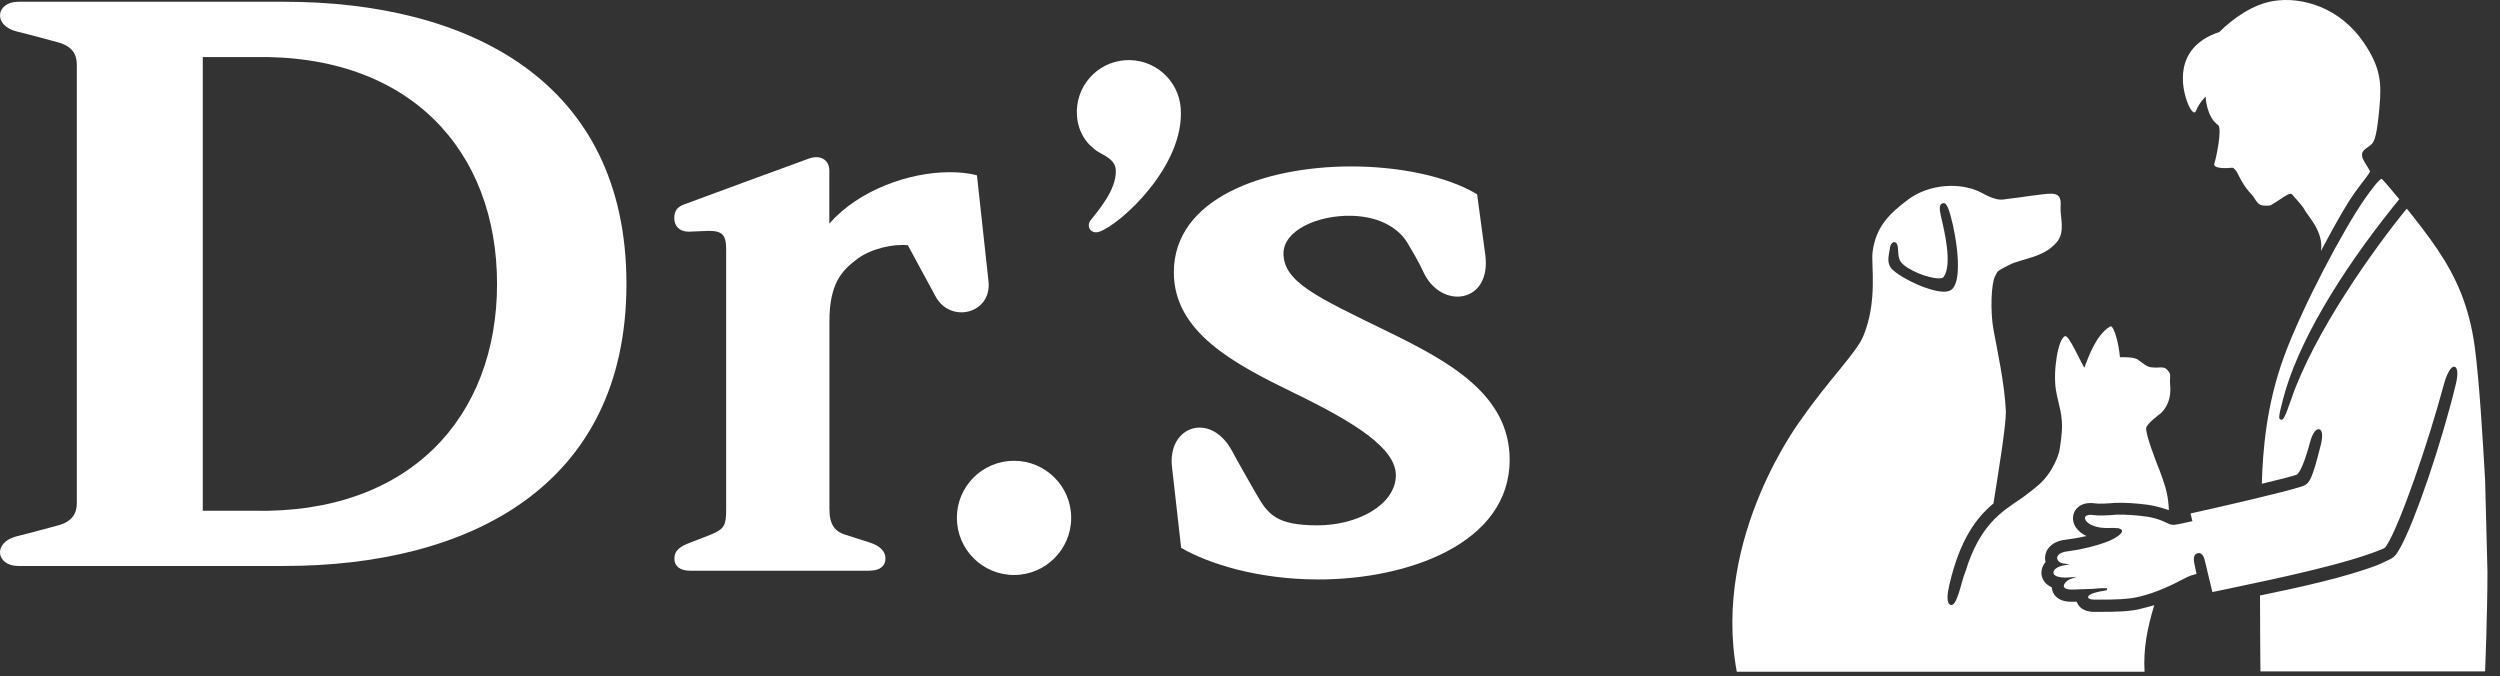
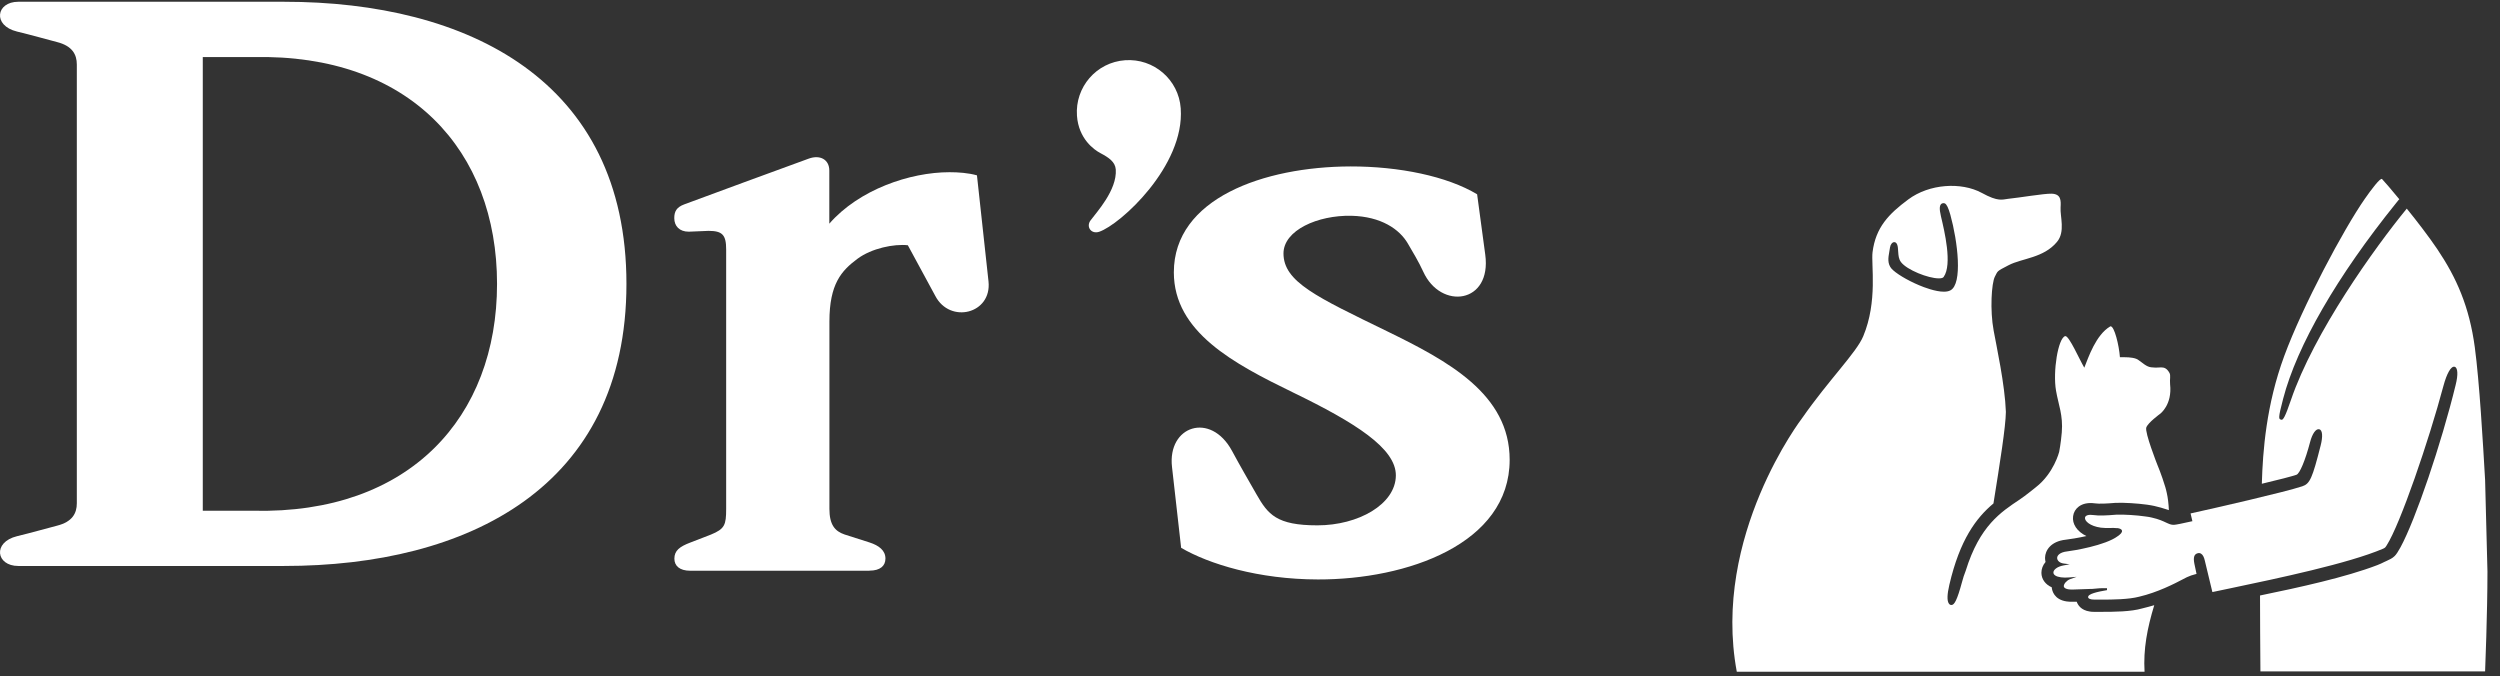
<svg xmlns="http://www.w3.org/2000/svg" width="196" height="53" viewBox="0 0 196 53" fill="none">
  <rect x="0" y="0" width="196" height="53" fill="#333333" stroke="none" />
  <path fill-rule="evenodd" clip-rule="evenodd" d="M6.023 39.455C6.023 40.241 5.673 40.909 4.481 41.211C3.624 41.433 2.487 41.759 1.336 42.037C-0.603 42.513 -0.309 44.372 1.431 44.372C3.171 44.372 15.198 44.372 22.277 44.372C36.656 44.372 49.113 38.223 49.113 22.255C49.113 6.287 36.656 0.138 22.277 0.138C15.198 0.138 3.171 0.138 1.431 0.138C-0.309 0.138 -0.603 2.005 1.336 2.474C2.487 2.752 3.624 3.077 4.481 3.3C5.665 3.602 6.023 4.269 6.023 5.056V39.455ZM15.898 4.476H19.854C32.128 4.198 38.968 11.824 38.968 22.255C38.968 32.686 32.128 40.321 19.854 40.043H15.898V4.476Z" fill="white" />
  <path fill-rule="evenodd" clip-rule="evenodd" d="M100.625 19.872C100.625 18.053 103.31 16.861 105.947 16.917C108.283 16.972 109.729 17.973 110.38 19.101C110.714 19.673 111.246 20.555 111.58 21.294C112.954 24.329 116.974 23.812 116.442 19.951C116.339 19.205 115.806 15.232 115.806 15.232C113.455 13.818 109.697 13.04 105.86 13.048C99.076 13.072 92.029 15.558 92.029 21.35C92.029 26.037 96.74 28.515 101.379 30.772C106.241 33.131 109.459 35.149 109.435 37.286C109.411 39.542 106.488 41.187 103.286 41.187C100.084 41.187 99.409 40.337 98.504 38.748C97.995 37.858 97.185 36.46 96.589 35.348C94.913 32.249 91.512 33.385 91.886 36.619C92.045 38.001 92.601 42.95 92.601 42.95C94.785 44.221 98.654 45.421 103.326 45.429C110.285 45.445 118.357 42.656 118.357 36.047C118.357 30.891 113.526 28.301 108.72 25.957C103.246 23.288 100.625 22.104 100.625 19.864" fill="white" />
  <path d="M68.172 44.738C69.006 44.738 69.419 44.364 69.419 43.792C69.419 43.157 68.911 42.768 68.172 42.529C67.425 42.291 66.71 42.069 66.21 41.902C65.463 41.648 65.026 41.147 65.026 39.892V25.21C65.026 22.255 65.972 21.222 67.219 20.293C68.339 19.459 70.095 19.109 71.175 19.228L73.328 23.201C74.48 25.409 77.769 24.607 77.499 22.064C77.427 21.389 76.593 13.747 76.593 13.747C75.91 13.556 75.139 13.501 74.44 13.501C71.318 13.501 67.338 14.875 65.018 17.536V13.373C65.018 12.515 64.303 12.11 63.406 12.436C62.357 12.817 54.373 15.741 53.634 16.027C53.046 16.249 52.863 16.575 52.863 17.099C52.863 17.727 53.268 18.164 53.999 18.164L55.548 18.1C56.637 18.1 56.931 18.418 56.931 19.554V39.9C56.931 41.155 56.82 41.465 55.739 41.91L54.118 42.537C53.284 42.855 52.871 43.165 52.871 43.8C52.871 44.364 53.284 44.746 54.118 44.746H68.164L68.172 44.738Z" fill="white" />
-   <path fill-rule="evenodd" clip-rule="evenodd" d="M83.981 40.599C83.981 43.069 81.971 45.079 79.5 45.079C77.029 45.079 75.019 43.077 75.019 40.599C75.019 38.12 77.029 36.126 79.5 36.126C81.971 36.126 83.981 38.128 83.981 40.599Z" fill="white" />
  <path fill-rule="evenodd" clip-rule="evenodd" d="M92.569 8.496C92.41 6.247 90.456 4.563 88.208 4.722C85.96 4.881 84.275 6.827 84.434 9.075C84.561 10.887 85.785 11.753 86.277 12.007C86.937 12.357 87.429 12.69 87.477 13.286C87.588 14.907 85.952 16.662 85.491 17.29C85.141 17.775 85.538 18.378 86.174 18.172C87.826 17.616 92.895 13.008 92.569 8.503" fill="white" />
  <path d="M168.133 52.662C168.03 50.889 168.339 49.275 168.893 47.447C168.592 47.534 168.284 47.621 167.951 47.7C167.065 47.961 165.728 47.969 164.746 47.969C164.557 47.969 164.382 47.969 164.232 47.969H164.193C164.074 47.969 163.955 47.969 163.852 47.946C163.132 47.843 162.895 47.407 162.816 47.178C162.689 47.178 162.594 47.178 162.539 47.178C162.357 47.178 162.183 47.178 162.032 47.154C161.035 47.012 160.885 46.3 160.861 46.086C160.861 46.07 160.861 46.054 160.861 46.046C160.355 45.825 160.054 45.406 160.046 44.915C160.046 44.606 160.157 44.306 160.37 44.06C160.347 43.957 160.331 43.847 160.331 43.736C160.339 43.158 160.774 42.438 161.961 42.311C162.23 42.28 162.958 42.169 163.575 42.027C162.847 41.678 162.444 41.085 162.531 40.468C162.57 40.167 162.729 39.898 162.974 39.716C163.29 39.478 163.726 39.392 164.24 39.463C164.588 39.51 165.118 39.486 165.87 39.423H165.91C166.551 39.399 167.564 39.463 168.323 39.566C168.553 39.597 168.75 39.637 168.901 39.668C169.194 39.732 169.597 39.843 170.04 39.993C170.017 39.478 169.961 39.02 169.874 38.64C169.835 38.489 169.811 38.339 169.763 38.197C169.471 37.223 169.122 36.4 169.122 36.4C169.122 36.4 168.141 33.908 168.268 33.52C168.394 33.14 169.352 32.444 169.352 32.444C169.352 32.444 170.317 31.747 170.135 30.125C170.096 29.714 170.199 29.445 170.088 29.239C169.882 28.867 169.668 28.804 169.431 28.804C169.304 28.804 169.178 28.82 169.043 28.82C169.02 28.82 168.996 28.82 168.972 28.82C168.45 28.796 168.386 28.788 167.666 28.234C167.445 28.06 167.01 28.005 166.527 28.005C166.416 28.005 166.313 28.005 166.202 28.005C166.131 27.055 165.767 25.583 165.474 25.583C165.459 25.583 165.443 25.583 165.427 25.599C164.319 26.264 163.741 27.989 163.409 28.827C163.029 28.186 162.23 26.351 161.929 26.351C161.929 26.351 161.914 26.351 161.906 26.351C161.352 26.525 160.932 29.128 161.193 30.632C161.383 31.739 161.755 32.547 161.644 33.9C161.573 34.754 161.439 35.427 161.439 35.427C161.439 35.427 161.019 37.112 159.603 38.205C159.318 38.418 158.899 38.79 158.345 39.162C156.881 40.143 155.211 41.204 154.111 44.749C153.992 45.057 153.897 45.334 153.826 45.619C153.431 47.083 153.217 47.431 152.995 47.431C152.98 47.431 152.964 47.431 152.948 47.431C152.9 47.423 152.837 47.392 152.782 47.305C152.639 47.083 152.655 46.593 152.829 45.849C153.652 42.303 154.942 40.594 156.287 39.471C156.802 36.25 157.245 33.465 157.261 32.293C157.189 30.173 156.517 27.11 156.303 25.923C156.002 24.317 156.137 22.188 156.398 21.69C156.643 21.231 156.501 21.294 157.482 20.788C158.535 20.242 160.212 20.234 161.265 18.968C161.937 18.168 161.502 16.974 161.55 16.261C161.581 15.715 161.589 15.209 160.845 15.185C160.244 15.169 158.305 15.502 157.427 15.589C156.992 15.636 156.675 15.842 155.369 15.122C153.763 14.251 151.255 14.41 149.609 15.636C148.073 16.776 147.053 17.828 146.807 19.775C146.689 20.748 147.219 23.628 146.079 26.358C145.557 27.633 143.381 29.777 141.284 32.784C141.284 32.784 134.189 42.027 136.164 52.662C142.483 52.662 147.618 52.662 150.383 52.662M148.295 21.065C147.963 20.661 148.034 20.218 148.121 19.735C148.137 19.632 148.16 19.522 148.176 19.403C148.208 19.166 148.358 18.983 148.509 18.983C148.596 18.983 148.754 19.039 148.794 19.419C148.801 19.529 148.809 19.624 148.817 19.719C148.841 20.06 148.857 20.305 149.039 20.55C149.506 21.168 151.183 21.824 151.998 21.824C152.006 21.824 152.014 21.824 152.022 21.824C152.212 21.824 152.339 21.785 152.386 21.706C153.075 20.732 152.441 18.097 152.172 16.966C152.022 16.34 152.054 16.032 152.267 15.945C152.339 15.921 152.41 15.921 152.473 15.945C152.623 16.024 152.75 16.285 152.908 16.839C153.486 18.928 153.89 22.259 152.908 22.766C152.774 22.837 152.6 22.869 152.402 22.869C151.745 22.869 150.867 22.537 150.455 22.362C149.498 21.959 148.588 21.405 148.287 21.049" fill="white" />
-   <path d="M172.921 7.572C172.921 7.572 172.968 9.147 173.902 9.811C174.234 10.057 173.751 12.407 173.609 12.803C173.459 13.23 174.472 13.206 175.018 13.151C175.302 13.182 175.548 13.895 175.809 14.306C175.936 14.512 176.173 14.892 176.569 15.295C176.735 15.461 176.948 16.015 177.312 16.094C177.51 16.142 177.953 16.134 178.048 16.078C178.943 15.564 179.552 14.947 179.75 15.303C179.789 15.366 180.509 16.126 180.628 16.363C180.905 16.933 182.195 18.128 181.965 19.679C181.965 19.679 183.58 16.569 184.553 15.184C185.067 14.448 185.859 13.515 185.811 13.42C185.503 12.866 185.233 12.541 185.194 12.257C185.139 11.877 185.297 11.774 185.843 11.386C186.207 11.125 186.357 10.46 186.547 8.434C186.737 6.424 186.61 5.245 185.313 3.33C183.445 0.593 180.493 -0.286 178.238 0.078C176.624 0.339 175.081 1.431 173.997 2.507C170.206 3.774 171.211 7.137 171.385 7.714C171.623 8.498 172.011 9.091 172.169 8.68C172.406 8.07 172.921 7.572 172.921 7.572Z" fill="white" />
  <path d="M194.832 37.626C194.658 34.635 194.389 29.95 194.025 27.228C193.598 24.047 192.593 21.776 191.081 19.529C190.416 18.547 189.514 17.368 188.691 16.355C186.167 19.434 181.419 26.057 179.607 31.367C179.148 32.72 178.998 32.91 178.879 32.91C178.855 32.91 178.84 32.91 178.816 32.894C178.658 32.846 178.586 32.823 178.998 31.264C180.082 27.102 183.231 21.649 187.861 15.912L188.019 15.714C188.019 15.714 188.074 15.651 188.106 15.62C187.489 14.868 186.974 14.274 186.753 14.037C186.626 13.902 185.874 14.907 185.407 15.58C183.738 17.97 180.525 24 179.085 27.909C177.676 31.731 177.399 35.363 177.328 37.927C178.634 37.618 179.702 37.341 180.042 37.222C180.303 37.135 180.739 36.075 181.111 34.659C181.285 33.994 181.57 33.59 181.831 33.654C182.084 33.717 182.123 34.208 181.941 34.92C181.285 37.507 181.095 37.927 180.501 38.125C179.124 38.584 173.656 39.834 171.741 40.253L171.884 40.862L171.805 40.878C171.037 41.052 170.602 41.139 170.436 41.147C170.214 41.155 170.056 41.076 169.826 40.973C169.589 40.862 169.265 40.704 168.703 40.578C168.576 40.546 168.41 40.514 168.204 40.491C167.508 40.388 166.535 40.332 165.957 40.348C165.126 40.419 164.556 40.443 164.121 40.38C163.749 40.324 163.488 40.404 163.464 40.586C163.425 40.839 163.844 41.25 164.707 41.369C164.96 41.401 165.197 41.401 165.435 41.393C165.632 41.393 165.822 41.385 165.996 41.408H166.044C166.163 41.432 166.329 41.472 166.361 41.598C166.4 41.741 166.234 41.891 166.044 42.026C165.063 42.77 162.499 43.181 162.072 43.229C161.494 43.292 161.28 43.545 161.28 43.743C161.28 43.957 161.486 44.139 161.787 44.178L162.261 44.241L161.787 44.328C161.264 44.423 160.98 44.685 160.987 44.89C160.987 45.072 161.209 45.215 161.581 45.262C161.771 45.286 161.992 45.294 162.246 45.27L162.807 45.223L162.277 45.413C162.048 45.5 161.787 45.769 161.803 45.967C161.818 46.117 162.016 46.18 162.174 46.204C162.269 46.22 162.388 46.22 162.523 46.22C163.084 46.204 163.567 46.188 163.9 46.172H164.018C164.469 46.125 164.722 46.101 165.189 46.117V46.267C164.446 46.394 163.678 46.56 163.71 46.821C163.71 46.853 163.725 46.956 163.994 46.995C164.066 47.003 164.145 47.011 164.232 47.011C164.374 47.011 164.54 47.011 164.715 47.011C165.64 47.011 166.907 46.995 167.706 46.782C169.138 46.449 170.467 45.769 171.172 45.397C171.275 45.341 171.37 45.294 171.449 45.254C171.646 45.159 171.892 45.072 172.208 44.993C172.153 44.74 172.098 44.479 172.042 44.21C171.939 43.695 172.018 43.442 172.311 43.371C172.406 43.347 172.493 43.363 172.564 43.411C172.699 43.49 172.794 43.672 172.857 43.949C172.952 44.352 173.063 44.835 173.182 45.302C173.277 45.705 173.372 46.093 173.451 46.418C173.886 46.323 174.384 46.22 174.923 46.109C178.586 45.341 184.118 44.178 186.824 43.023C186.84 43.015 186.848 43.007 186.856 43.007C186.982 42.952 187.014 42.92 187.117 42.754C188.177 41.1 190.416 34.564 191.564 30.259C191.833 29.262 192.165 28.684 192.442 28.755C192.695 28.819 192.727 29.373 192.521 30.188C191.398 34.793 189.38 40.736 188.201 42.904C188.011 43.252 187.868 43.466 187.742 43.593C187.568 43.767 187.33 43.877 187.101 43.98C187.038 44.004 186.982 44.036 186.927 44.059C186.776 44.139 186.602 44.218 186.381 44.305C183.912 45.254 180.264 46.054 177.186 46.687C177.186 48.53 177.202 50.564 177.217 52.637H194.832C194.832 52.637 195.017 48.063 195.017 44.813" fill="white" />
</svg>